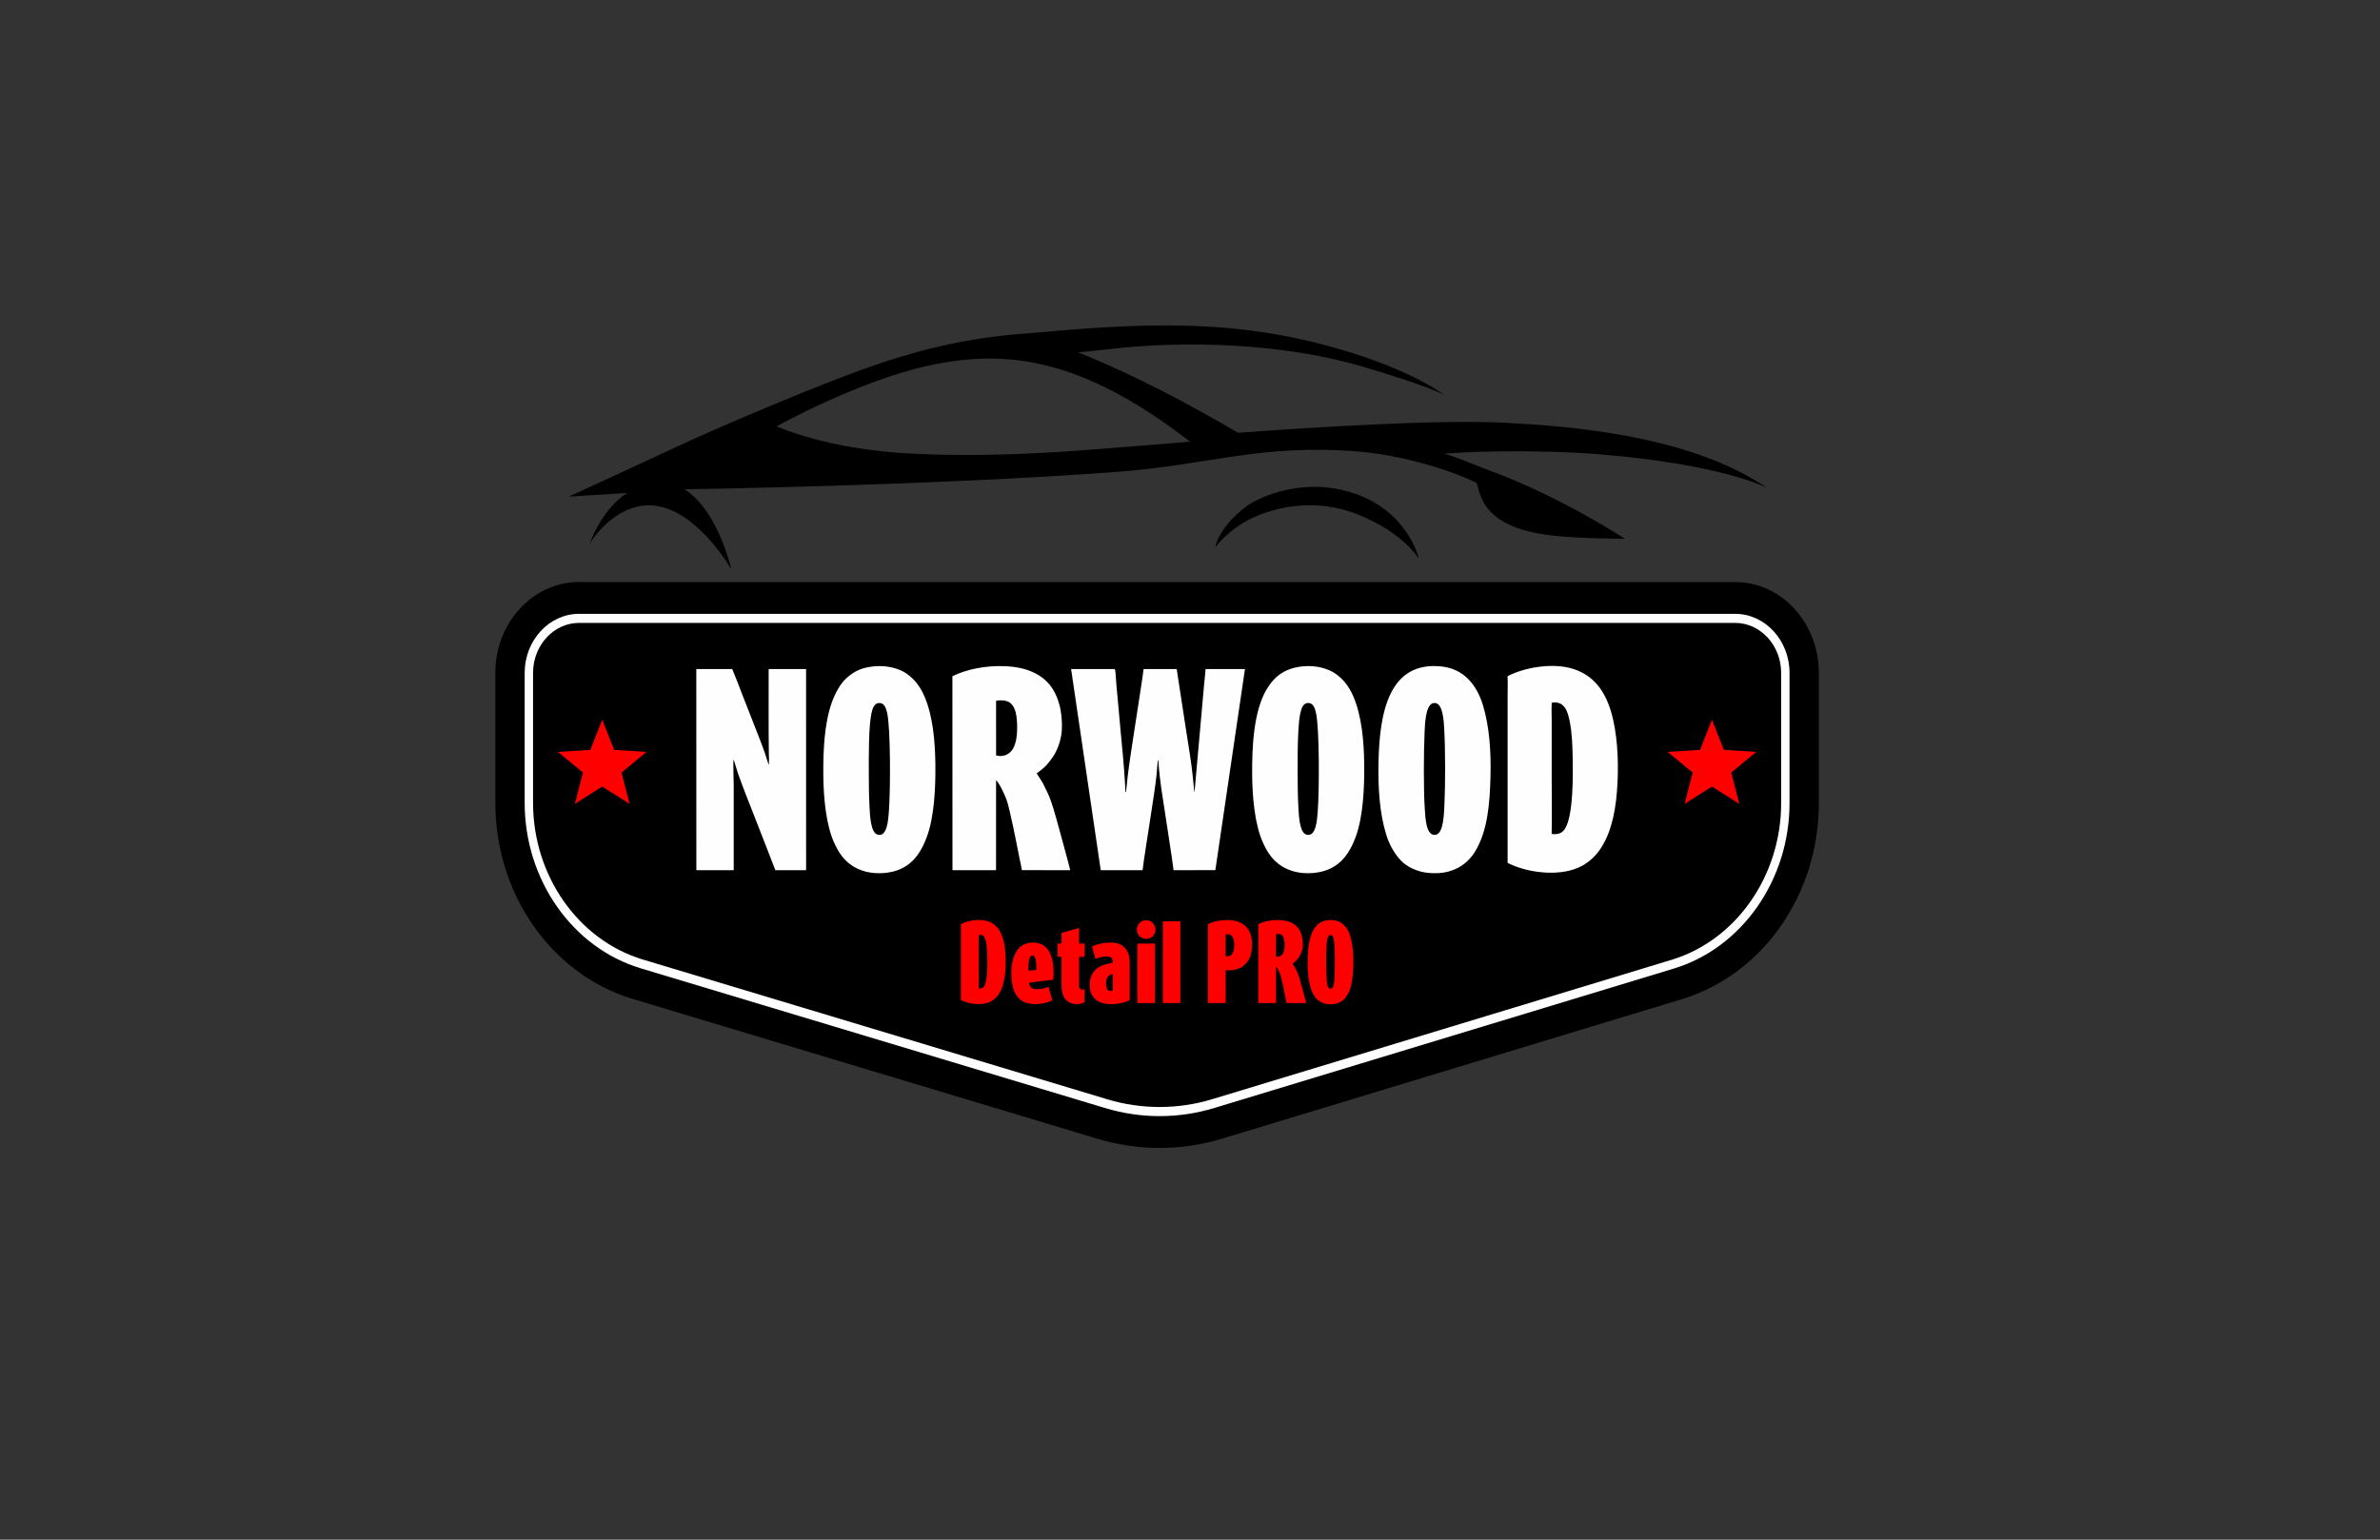
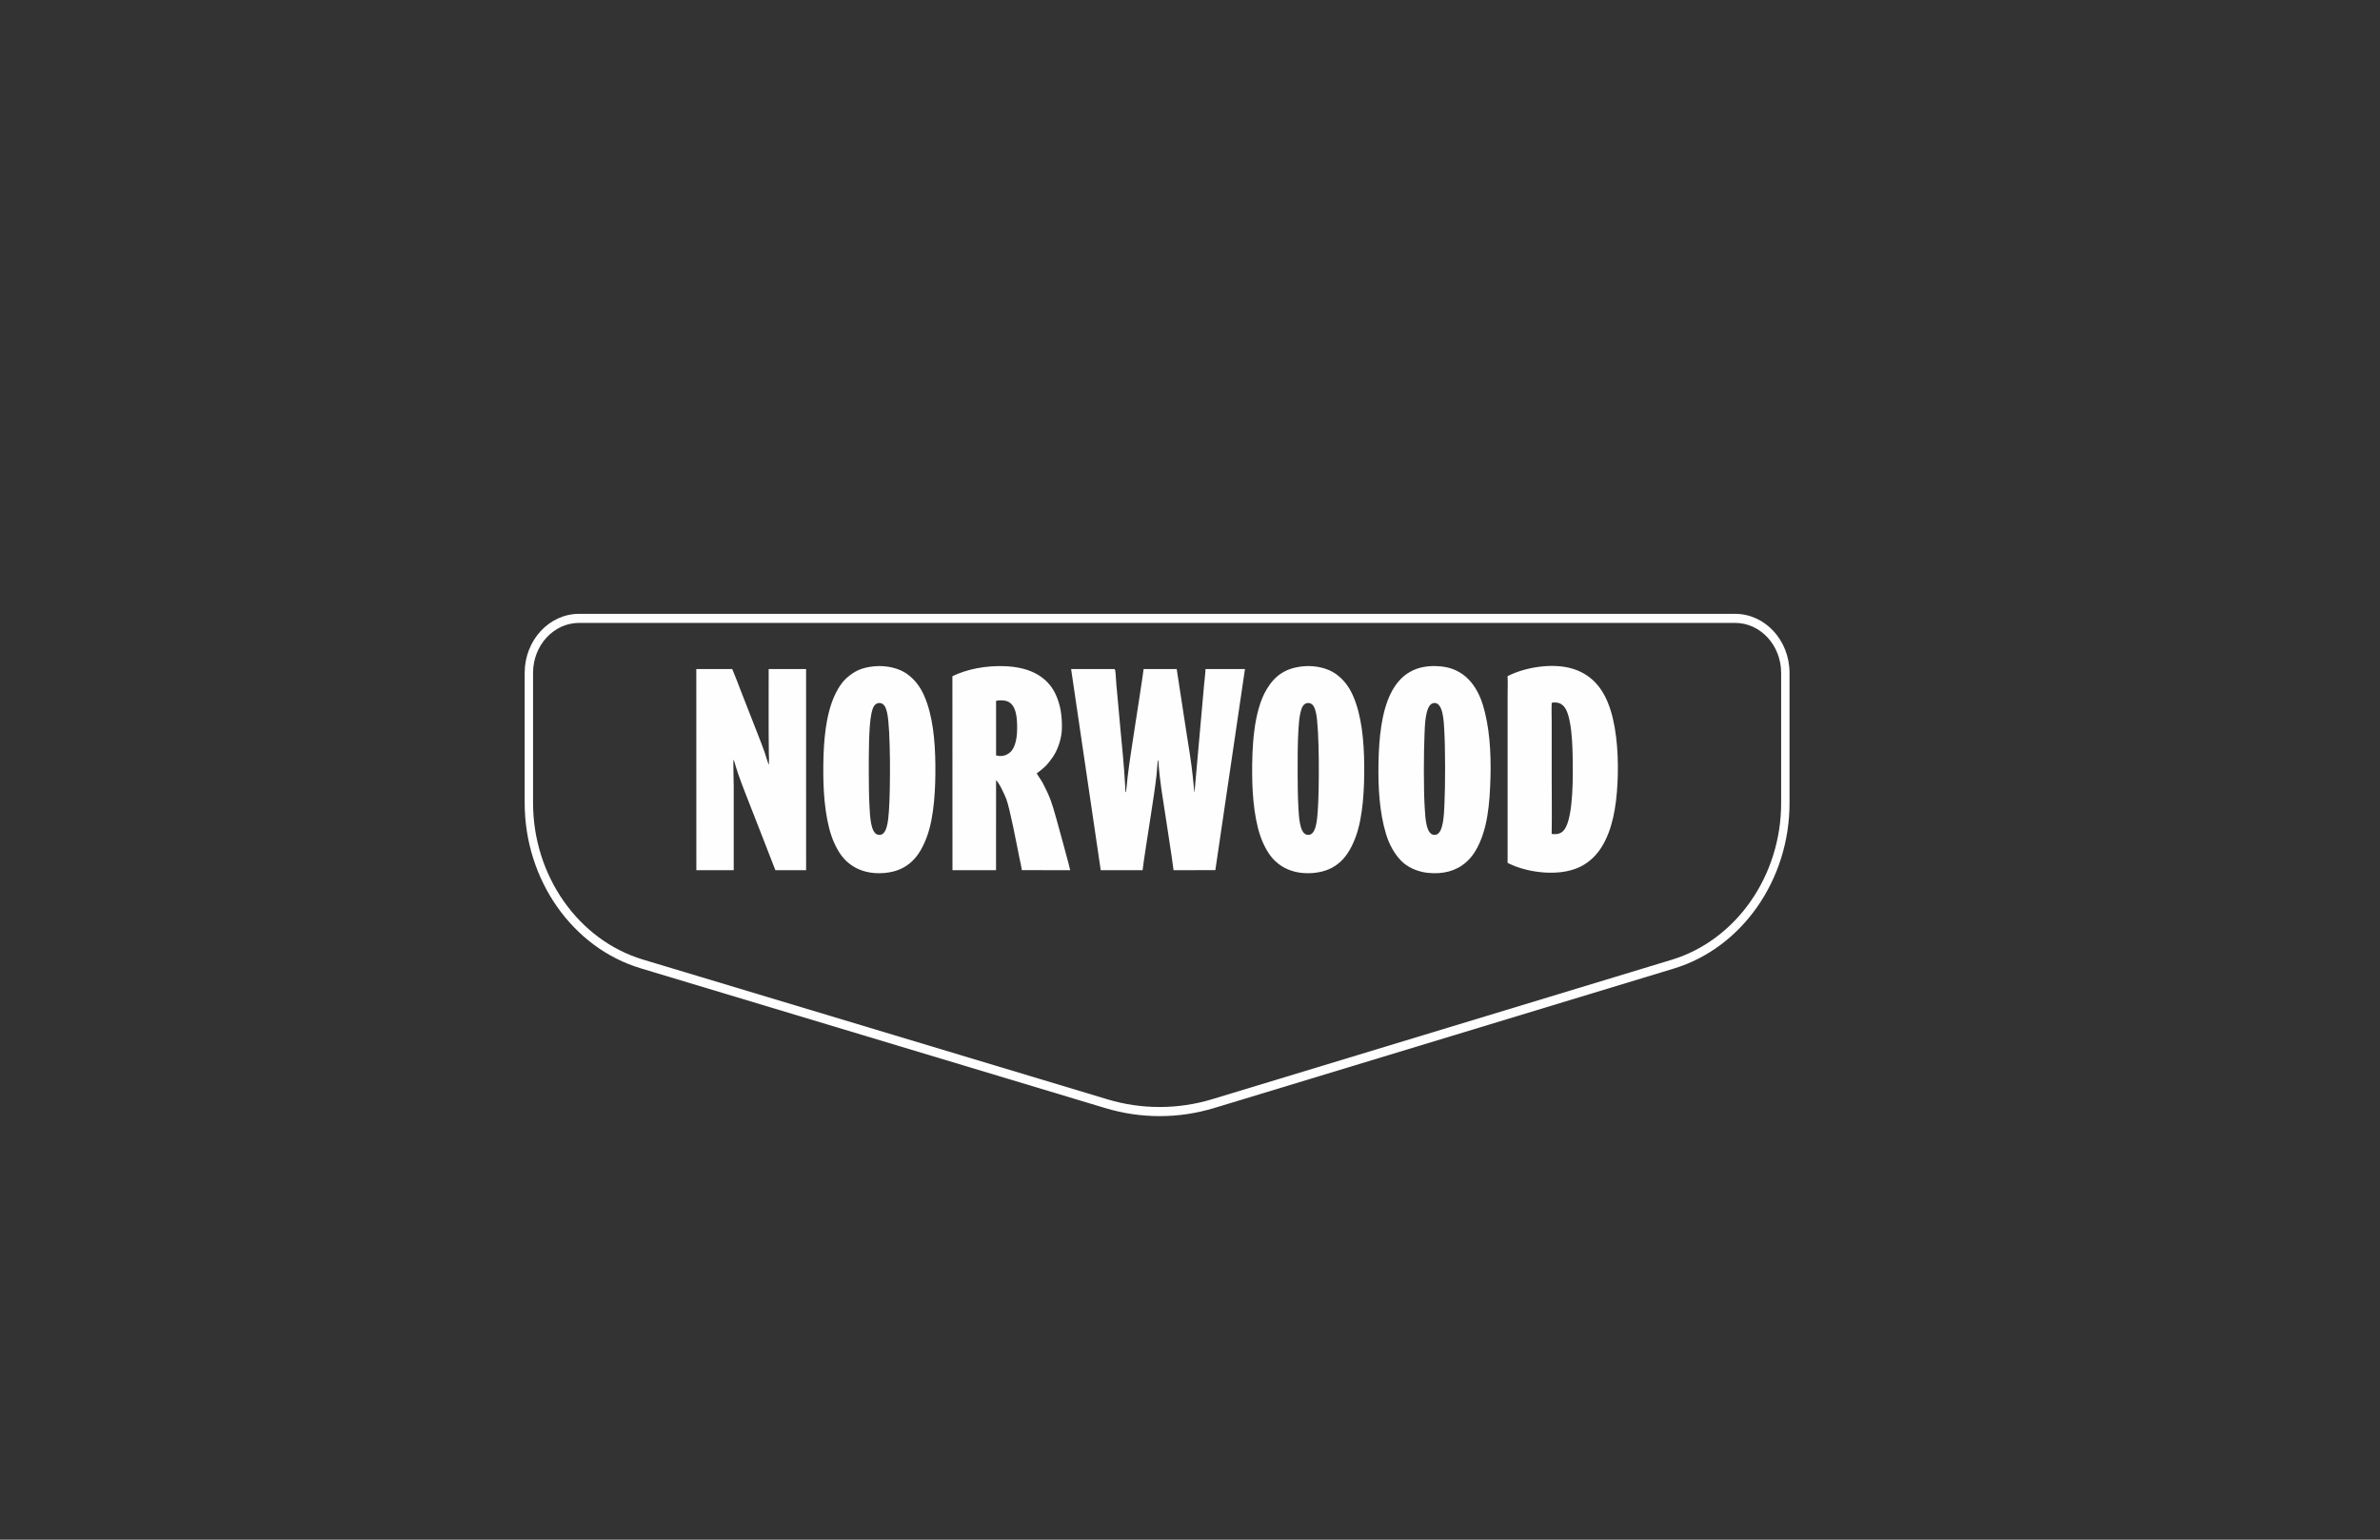
<svg xmlns="http://www.w3.org/2000/svg" xml:space="preserve" width="5100px" height="3300px" version="1.1" style="shape-rendering:geometricPrecision; text-rendering:geometricPrecision; image-rendering:optimizeQuality; fill-rule:evenodd; clip-rule:evenodd" viewBox="0 0 5100 3300">
  <rect x="0" y="0" width="5100" height="3300" fill="#333333" stroke="none" />
  <defs>
    <style type="text/css">
   
    .fil1 {fill:#FEFEFE}
    .fil2 {fill:red}
    .fil0 {fill:black;fill-rule:nonzero}
   
  </style>
  </defs>
  <g id="Layer_x0020_1">
-     <path class="fil0" d="M2309.56 965.87c-198.86,14.47 -315.1,8.31 -358.78,6.23 -64.65,-3.07 -183.02,-15.74 -286.77,-58.18 0,0 173.08,-96.87 325.99,-130.35 166.02,-36.35 329.17,-16.12 560.12,163.18 -18.51,1.51 -168.76,13.9 -240.56,19.12zm572.03 85.68c-104.32,-26.32 -191.33,18.7 -212.47,34.89 -58.49,44.77 -64.98,86.37 -64.98,86.37 0,0 32.46,-44.43 92.82,-68.53 42.94,-17.14 123.74,-37.19 212.03,-1.88 100.22,40.07 131.59,95.8 131.59,95.8 0,0 -24.27,-112.64 -158.99,-146.65zm722.17 1090.05l-984.85 298.9c-87.31,26.46 -179.61,26.56 -266.97,0.29l-995.9 -299.68c-174.07,-52.4 -294.58,-224.3 -294.58,-420.35l0 -278.53c0,-107.57 80.39,-194.75 179.48,-194.75l2477.09 0c99.1,0 179.48,87.18 179.48,194.75l0 279.28c0,195.64 -120.09,367.4 -293.75,420.09zm-508.48 -1169.26c84.86,-6.98 229.32,-6.89 328.38,1.05 268.75,21.52 362.76,72.32 362.76,72.32 -167.21,-114.01 -424.66,-132.23 -561.64,-139.64 -138.78,-7.5 -414.08,9.91 -571.68,21.51 -45.68,-26.71 -115.32,-65.8 -164.56,-90.72 -114.18,-57.76 -178.28,-81.61 -178.28,-81.61 0,0 52.66,-5.26 68.16,-7.08 157.76,-18.58 368.71,-12.99 538.19,36.66 148.44,43.49 178.1,61.79 178.1,61.79 0,0 -75.33,-60.43 -263.72,-109.15 -211.44,-54.69 -399.43,-43.76 -627.82,-23.11 -135.19,9.61 -230.95,36.53 -301.53,59.16 -123.58,39.61 -368.4,145.2 -446.64,181.81 -78.24,36.6 -236.01,109.11 -236.01,109.11 0,0 47.54,-3.04 124.6,-7.94 -56.46,37.66 -79.94,108.59 -79.94,108.59 21.34,-34.77 78.66,-95.95 152.09,-79.15 86.32,19.76 151.61,134.69 151.61,134.69 -7.79,-32.23 -38.43,-133.55 -100.87,-171.95 0.42,-0.02 0.85,-0.05 1.28,-0.08l-1.17 0.15c0,0 529.27,-7.76 925.1,-37.21 199.64,-14.85 309.05,-60.83 519.01,-43.75 88.95,7.23 192.15,37.24 253.48,67.23 4.85,16.05 8.66,35.81 23.57,54.6 33.09,41.68 97.27,53.74 143.94,58.78 52.62,5.68 150.39,6.46 150.39,6.46 0,0 -139.01,-91.11 -289.36,-146.07 -29.83,-10.89 -65.74,-27.24 -97.44,-36.45z" />
    <path class="fil1" d="M2667.77 1434.02l-84.55 0c-0.4,10.5 -2.04,22.67 -3.04,33.41l-20.5 230.31c-0.46,-0.58 -0.2,-0.04 -0.56,-1.18l-3.25 -32.97c-2.83,-28.93 -9.78,-69.6 -14.28,-98.61l-20.09 -130.95 -70.92 0.01c-0.1,5.03 -19.02,125.92 -19.78,131.09 -4.96,33.41 -10.32,65.39 -14.36,98.99 -1.32,11.01 -2.04,23.25 -3.65,33.82 -1.42,-1.1 -0.38,1.22 -1.17,-1.86l-0.31 -6.39c-0.12,-2.84 -0.29,-5.69 -0.46,-8.57 -2.14,-37.76 -5.96,-77.95 -9.66,-115.48 -2.16,-21.92 -3.93,-43.74 -5.98,-65.71 -1.01,-10.81 -2.16,-21.86 -3.01,-32.74 -2.85,-36.46 -0.93,-33.27 -8.49,-33.17l-88.48 0.03 63.48 431.09 89.71 0.01c0.05,-5.76 16.12,-107.95 17.45,-116.79 4.48,-29.79 9.22,-58.15 12.5,-88.06 0.44,-4.02 2.22,-29.06 2.68,-30.29 1.75,0.41 1.14,-0.24 1.33,2.89 1.1,18.18 3.53,39.21 6.07,56.93 2.29,15.98 26.19,168.55 26.3,175.32l89.57 -0.22 63.45 -430.91zm-533.3 185.07l-0.04 -116.94c6.54,-1.75 17.3,-1.35 23.21,0.66 20.86,7.1 21.87,37.65 21.95,57.45 0.07,16.97 -2.47,32.88 -8.81,44.4 -5.71,10.39 -19.49,19.35 -36.31,14.43zm-642.29 245.99l80.08 0.07 0.01 -178.66c0,-7.1 -1.34,-56.52 -0.54,-58.47 1.52,1.81 4.35,13.02 5.1,15.4 1.65,5.26 3.28,10.37 4.99,15.33 10.03,28.98 22.78,59.88 33.86,88.65 15.23,39.53 30.96,78.63 45.84,117.75l65.86 0 -0.05 -431.13 -80.18 0c0.19,59.59 -0.55,120.86 0.37,180.26 0.06,4.22 0.23,8.44 0.36,12.65l-0.19 12.46c-1.59,-2.01 -7.27,-21.53 -8.96,-26.31 -9.41,-26.66 -19.61,-50.86 -29.53,-76.93 -6.53,-17.16 -13.4,-33.94 -20.02,-51.13 -5.5,-14.28 -14.42,-38.03 -20.09,-51l-77 0.01 0.09 431.05zm1832.96 -358.86c27.38,-4.8 34.43,18.69 38.84,41.43 4.59,23.7 5.56,50.96 6.04,75.72 0.77,39.82 1.17,118.74 -14.46,149.2 -4.8,9.35 -11.15,15.76 -25.65,15.25 -5.87,-0.21 -4.94,0.01 -4.85,-5.57 0.63,-35.93 0.02,-76.23 0.02,-112.34l0 -122.49c0,-13.12 -0.72,-28.34 0.06,-41.2zm-1463.44 149.25c-0.05,-35.08 -0.38,-98.22 5.66,-126.4 2.24,-10.48 5.88,-22.18 16.75,-22.32 11.12,-0.14 14.71,11.32 16.97,21.55 7.53,34.14 7.05,166.38 3.71,210.06 -1.33,17.37 -3.25,57.01 -24.57,50.42 -14.6,-4.5 -15.95,-40.68 -16.96,-58.95 -1.36,-24.63 -1.49,-49.62 -1.56,-74.36zm1208.97 -148.27c22.1,-5.62 23.2,41.09 24.11,56.35 2.46,41.45 2.43,119.74 0.39,161.45 -0.93,19.09 -1.87,60.18 -17.89,64.01 -22.18,5.29 -23.04,-38.85 -24.28,-57.08 -2.63,-38.6 -2.21,-121 -0.4,-160.45 0.68,-14.83 1.28,-60.01 18.07,-64.28zm-290.02 148.27c-0.04,-30.19 -0.14,-61.61 1.68,-91.32 0.7,-11.55 1.64,-24.28 3.98,-35.09 2.27,-10.47 5.85,-22.17 16.75,-22.31 11.12,-0.14 14.72,11.32 16.97,21.55 7.53,34.14 7.05,166.38 3.71,210.06 -1.33,17.37 -3.25,57.01 -24.57,50.42 -14.59,-4.5 -15.95,-40.68 -16.96,-58.95 -1.36,-24.64 -1.49,-49.61 -1.56,-74.36zm-1539.71 -320.38c-54.38,0 -98.68,48.07 -98.68,107.14l0 278.53c0,156.04 96.76,294.16 235.37,335.86l995.91 299.73c72.82,21.89 150.86,21.75 223.64,-0.29l984.85 -298.89c138.21,-41.94 234.68,-179.92 234.68,-335.66l0 -279.28c0,-59.07 -44.24,-107.14 -98.68,-107.14l-2477.09 0zm1243.99 1057.14c-39.31,0 -78.37,-5.78 -116.21,-17.16l-995.9 -299.69c-146.32,-44.03 -248.53,-189.87 -248.53,-354.62l0 -278.53c0,-69.82 52.36,-126.58 116.65,-126.58l2477.09 0c64.34,0 116.66,56.76 116.66,126.58l0 279.28c0,164.4 -101.93,310.13 -247.85,354.42l-984.85 298.88c-38.1,11.54 -77.5,17.42 -117.06,17.42zm308.71 -964.23c-38.61,3.41 -61.69,19.99 -79.15,49.03 -28.57,47.52 -31.67,125.38 -31.3,182.72 0.32,49.32 5.63,108.26 23.68,147.51 9.76,21.22 20.41,36.22 37.75,47.89 17.75,11.94 41.06,18.24 68.67,16.02 52.8,-4.25 77.02,-36.91 92.16,-78.55 15.49,-42.6 18.38,-103.68 17.88,-153.21 -0.54,-52.4 -5.55,-105.6 -23.64,-147.43 -9.13,-21.13 -21.38,-36.35 -37.67,-47.92 -15.93,-11.32 -42.29,-18.36 -68.38,-16.06zm400.25 237.1c1.43,-52.32 -2.1,-108.06 -16.3,-154.16 -12.7,-41.23 -39.5,-77.33 -88.77,-82.49 -113.54,-11.91 -132.69,100.81 -134.89,205.09 -1.1,52.49 1.81,107.54 16.34,154.79 7.09,23.07 18.03,41.26 30.61,55 13.78,15.06 36.34,25.05 58.05,27.4 33.09,3.59 61.14,-3.74 82.72,-22.67 7.45,-6.53 14.32,-14.84 19.47,-23.35 26.77,-44.27 31.19,-101.98 32.77,-159.61zm-1319.21 -237.1c-29.41,2.6 -44.48,11.15 -60.36,25.05 -14.17,12.4 -25.66,34.77 -32.16,53.4 -15.79,45.27 -18.25,101.57 -17.92,153.3 0.32,49.32 5.63,108.26 23.68,147.51 9.76,21.22 20.41,36.22 37.75,47.89 17.75,11.94 41.06,18.24 68.67,16.02 52.8,-4.25 77.02,-36.91 92.16,-78.55 15.49,-42.6 18.38,-103.68 17.88,-153.21 -0.54,-52.4 -5.55,-105.6 -23.64,-147.43 -9.14,-21.13 -21.38,-36.35 -37.67,-47.92 -15.93,-11.32 -42.29,-18.36 -68.39,-16.06zm1355.77 21.36c0.81,13.4 0.14,28.81 0.14,42.43l0 349.82c0,6.95 -0.95,7.48 1.79,8.76 5.04,2.34 9.8,4.55 14.93,6.48 41.77,15.77 101.84,20.85 142.09,-0.69 18.5,-9.9 32.85,-24.65 43.3,-41.75 22.18,-36.26 30.71,-83.53 33.36,-136.24 2.55,-50.66 -0.5,-109.05 -14.26,-154.19 -13.43,-44.08 -37.29,-76.1 -79.62,-89.95 -45.5,-14.88 -107.47,-2.89 -141.73,15.33zm-1189.6 0l0.14 415.72 93.37 0.06 0.06 -192.92c6.85,5.85 18.12,30.59 21.81,40.08 7.73,19.89 22.67,98.86 28.33,126.85 1.67,8.28 4,17.5 5.15,25.82l103.59 0.18c-0.05,-3.01 -28.17,-104.9 -29.6,-109.99 -9.69,-34.41 -13.12,-45.88 -28.57,-75.76 -3.18,-6.15 -13.24,-20.31 -13.51,-21.79 0.01,-0.02 13.23,-9.91 18.48,-15.22 5.49,-5.55 10.22,-11.66 15.09,-18.63 8.78,-12.57 15.76,-29.4 18.99,-48.4 2.92,-17.13 0.9,-45.06 -3.14,-61.28 -4.68,-18.76 -11.86,-34.47 -21.68,-46.28 -19.75,-23.76 -50.06,-37.84 -95.19,-39.91 -41.59,-1.9 -82.87,6.51 -113.32,21.47z" />
-     <path class="fil2" d="M2454.02 1972.43c-10.28,1.1 -19.23,10.39 -17.8,22.26 1.22,10.19 10.43,18.87 22.18,17.52 10.2,-1.17 19.01,-10.43 17.65,-22.08 -1.16,-9.94 -10.06,-18.99 -22.03,-17.7zm-356.56 31.42c6.04,-1.05 9.35,1.05 11.58,4.52 5.96,9.34 6.47,32.08 6.68,43.16 0.32,16.21 0.48,48.31 -5.88,60.71 -1.97,3.83 -4.51,6.41 -10.44,6.2 -2.38,-0.08 -2.01,0.01 -1.97,-2.26 0.26,-14.63 0.01,-31.02 0.01,-45.72l0 -49.84c0,-5.34 -0.29,-11.53 0.02,-16.77zm123.31 74.77l-16.24 2.01c-0.73,-0.11 -0.54,-0.22 -0.61,-2.33 -0.27,-7.87 0.01,-18.73 2.7,-25.35 1.01,-2.47 3.4,-5.85 7.15,-4.77 7.55,2.17 7.05,23.89 7,30.44zm53.94 -56.27l-8.3 0.02c-0.4,4.41 0.05,19.71 -0.05,26.55 -0.01,0.7 -0.08,1.28 0.27,1.79l8.08 0.06c0.3,12.74 0.02,25.85 0.02,38.63 0,9.41 -0.64,29.05 1.38,37.28 2.82,11.42 7.64,17.72 16.33,22.2 7.56,3.9 19.75,4.27 28.22,0.92l3.38 -1.63 0 -28.39c-1.69,0.36 -4.76,2.16 -8.27,0.33 -2.42,-1.27 -3.39,-3.52 -3.45,-6.97 -0.14,-6.85 -0.01,-13.83 -0.01,-20.69 0,-13.79 -0.28,-27.88 0.02,-41.63l11.42 -0.05c0.04,-0.13 0.08,-0.27 0.09,-0.24 0.21,0.57 0.2,-2.93 0.2,-3.14l0.01 -25.03 -11.75 0 0.01 -33.5 -34.48 9.91c-3.88,1.09 -3.1,0.15 -3.1,5.74 0,5.74 0.27,12.19 -0.02,17.84zm109.79 100.77c-2.48,1.65 -9.07,1.68 -11.82,-2.9 -3.69,-6.12 -3.74,-20.33 1.01,-26.67 2.35,-3.13 8.1,-6.14 10.77,-5.55l0.04 35.12zm52.8 26.79l37.61 -0.01 -0.05 -127.54 -37.54 0.06 -0.02 127.49zm54.42 0l37.61 -0.01 -0.05 -175.43 -37.55 0.06 -0.01 175.38zm134.69 -147.11c5.96,-1.41 11.76,0.4 14.95,5.47 4.85,7.72 6.09,35.19 -5.88,40.39 -2.31,1.01 -6.33,1.55 -9.09,0.87l0.02 -46.73zm108.02 -0.61c2.66,-0.73 7.05,-0.54 9.53,0.33 2.8,0.99 4.38,2.71 5.65,5.02 4.44,8.05 4.19,28.23 -0.55,36.51 -2.34,4.1 -7.89,7.72 -14.71,5.73l0.08 -47.59zm115.36 2.06c5.21,-1.33 7.09,4.01 8.06,8.23 3.29,14.27 2.67,64.63 1.91,80.4 -0.38,7.77 -0.77,24.49 -7.28,26.05 -9.03,2.15 -9.38,-15.81 -9.88,-23.23 -0.73,-10.68 -0.68,-21.89 -0.7,-32.64 -0.01,-10.86 0.03,-21.83 0.53,-32.65 0.28,-6.04 0.52,-24.42 7.36,-26.16zm818.7 -461.63l25.55 64.59 69.32 4.35 -53.53 44.27 17.29 67.25 -58.63 -37.21 -58.64 37.21 17.29 -67.25 -53.53 -44.27 69.32 -4.35 25.56 -64.59zm-2378 0l25.55 64.59 69.32 4.35 -53.53 44.27 17.29 67.25 -58.63 -37.21 -58.64 37.21 17.3 -67.25 -53.53 -44.27 69.32 -4.35 25.55 -64.59zm1609.44 525.88c0.6,-21.28 -0.86,-43.98 -6.64,-62.73 -5.17,-16.78 -16.06,-31.46 -36.12,-33.57 -46.2,-4.85 -54,41.03 -54.89,83.46 -0.45,21.37 0.73,43.77 6.65,62.99 2.89,9.39 7.33,16.79 12.45,22.38 2.14,2.34 6.63,5.65 10.1,7.31 13.44,6.41 30.33,5.34 42.22,-1.65 7.19,-4.24 12.27,-11.46 15.97,-18.85 7.87,-15.71 9.69,-38.94 10.26,-59.34zm-130.1 -3.04c0.55,-0.6 1.31,-0.94 2.01,-1.48 0.72,-0.56 1.23,-0.96 1.95,-1.53 9.08,-7.19 15.51,-18.62 17.46,-30.65 1.12,-6.84 0.35,-18.66 -1.4,-25.1 -1.85,-6.8 -4.41,-13.43 -8.83,-18.61 -8.27,-9.67 -20.26,-15.3 -38.84,-16.12 -16.85,-0.75 -33.59,2.68 -45.86,8.74l-0.03 169.2 38.06 -0.04 0.02 -78.47c2.77,2.42 7.34,12.43 8.85,16.31 3.15,8.11 9.22,40.22 11.53,51.62 0.68,3.37 1.63,7.13 2.09,10.58l42.16 0c-0.02,-1.24 -5.21,-19.66 -6.01,-22.5 -2.08,-7.47 -3.96,-14.91 -6.03,-22.26 -3.96,-14.03 -5.42,-18.81 -11.7,-30.97 -1.12,-2.15 -5.33,-8.2 -5.43,-8.72zm-143.45 14.06c2.73,0.02 5.37,0.36 8.28,0.3 2.56,-0.04 5.28,-0.36 7.77,-0.72 4.78,-0.7 9.14,-2.04 13.06,-3.7 5.34,-2.26 8.87,-4.99 12.62,-8.48 5.21,-4.86 8.74,-11.25 11.32,-18.09 1.41,-3.75 2.65,-9.25 3.1,-13.65 2.92,-28.62 -4.94,-55.48 -37.54,-61.88 -19.1,-3.76 -42.36,0.16 -56.63,7.41l-0.04 169.2 38.07 -0.04 -0.01 -70.35zm-286.4 -50.85c1.09,4.4 2.54,9.04 3.74,13.41 0.67,2.45 3.04,11.95 3.82,13.33 0.9,-0.19 3.77,-1.48 4.99,-1.95 1.62,-0.63 3.52,-1.15 5.35,-1.62 6.71,-1.76 17.86,-3.75 23.39,0.8 2.25,1.85 3.8,6.47 3.11,10.85 -12.13,2.34 -23.28,4.28 -33.58,12.17 -8.09,6.2 -14.45,15.34 -15.48,30.29 -2.09,30.38 15.24,46.14 44.67,46.14 7.71,0 15.5,-0.63 22.78,-2.25 3.94,-0.87 15.55,-4.15 18.07,-6.29 -0.25,-8.78 -0.03,-17.9 -0.03,-26.72l0 -53.11c0.01,-8.2 -1.14,-16.16 -3.95,-22.52 -5.02,-11.4 -15.87,-20.21 -32.52,-20.88 -11.63,-0.47 -24.03,0.86 -34.94,4.53 -2.22,0.74 -8.07,2.79 -9.42,3.82zm-134.83 77.6c3.68,-0.76 8.81,-1.09 12.71,-1.6l38.16 -4.72c1.04,-0.13 0.98,0.12 1.16,-0.77l0.54 -11.96c0.16,-12.99 -1.06,-25.93 -5.05,-37.88 -4.61,-13.78 -13.64,-24.8 -29.11,-28.14 -8.53,-1.84 -17.31,-1.13 -25.12,1.37 -3.69,1.18 -6.71,2.97 -9.48,4.88 -8.64,5.96 -13.7,15.08 -17.29,25.6 -6.85,20.09 -6.12,55.89 2.79,73.83 6.88,13.85 16.81,21.84 32.8,24.44 11.97,1.95 26.6,0.3 38.04,-3.32 2.39,-0.76 8.34,-3.17 9.7,-4.36 -1.19,-4.63 -2.74,-9.65 -4.15,-14.34 -0.7,-2.3 -3.44,-13.13 -4.29,-14.27l-5.57 2.11c-6.07,2.08 -13.18,3.11 -19.69,2.97 -4.92,-0.11 -8.82,-1.31 -11.58,-3.67 -2.68,-2.29 -3.91,-5.23 -4.58,-8.71 0,-0.01 -0.11,-0.73 -0.11,-0.74 0,-0.06 0,-0.13 0,-0.18l0.07 -0.36c0,-0.09 0.02,-0.12 0.05,-0.18zm-146.22 -125.56c0.33,5.46 0.06,11.72 0.06,17.27l0 142.36c0,2.82 -0.39,3.04 0.72,3.56 11.03,5.14 21.91,7.85 35.13,8.11 11.64,0.23 20.16,-1.15 28.77,-5.75 24.02,-12.86 29.78,-44.82 31.19,-72.36 1.06,-20.57 -0.21,-44.52 -5.79,-62.82 -5.47,-17.94 -15.17,-30.97 -32.41,-36.61 -18.5,-6.05 -43.74,-1.18 -57.67,6.24z" />
  </g>
</svg>